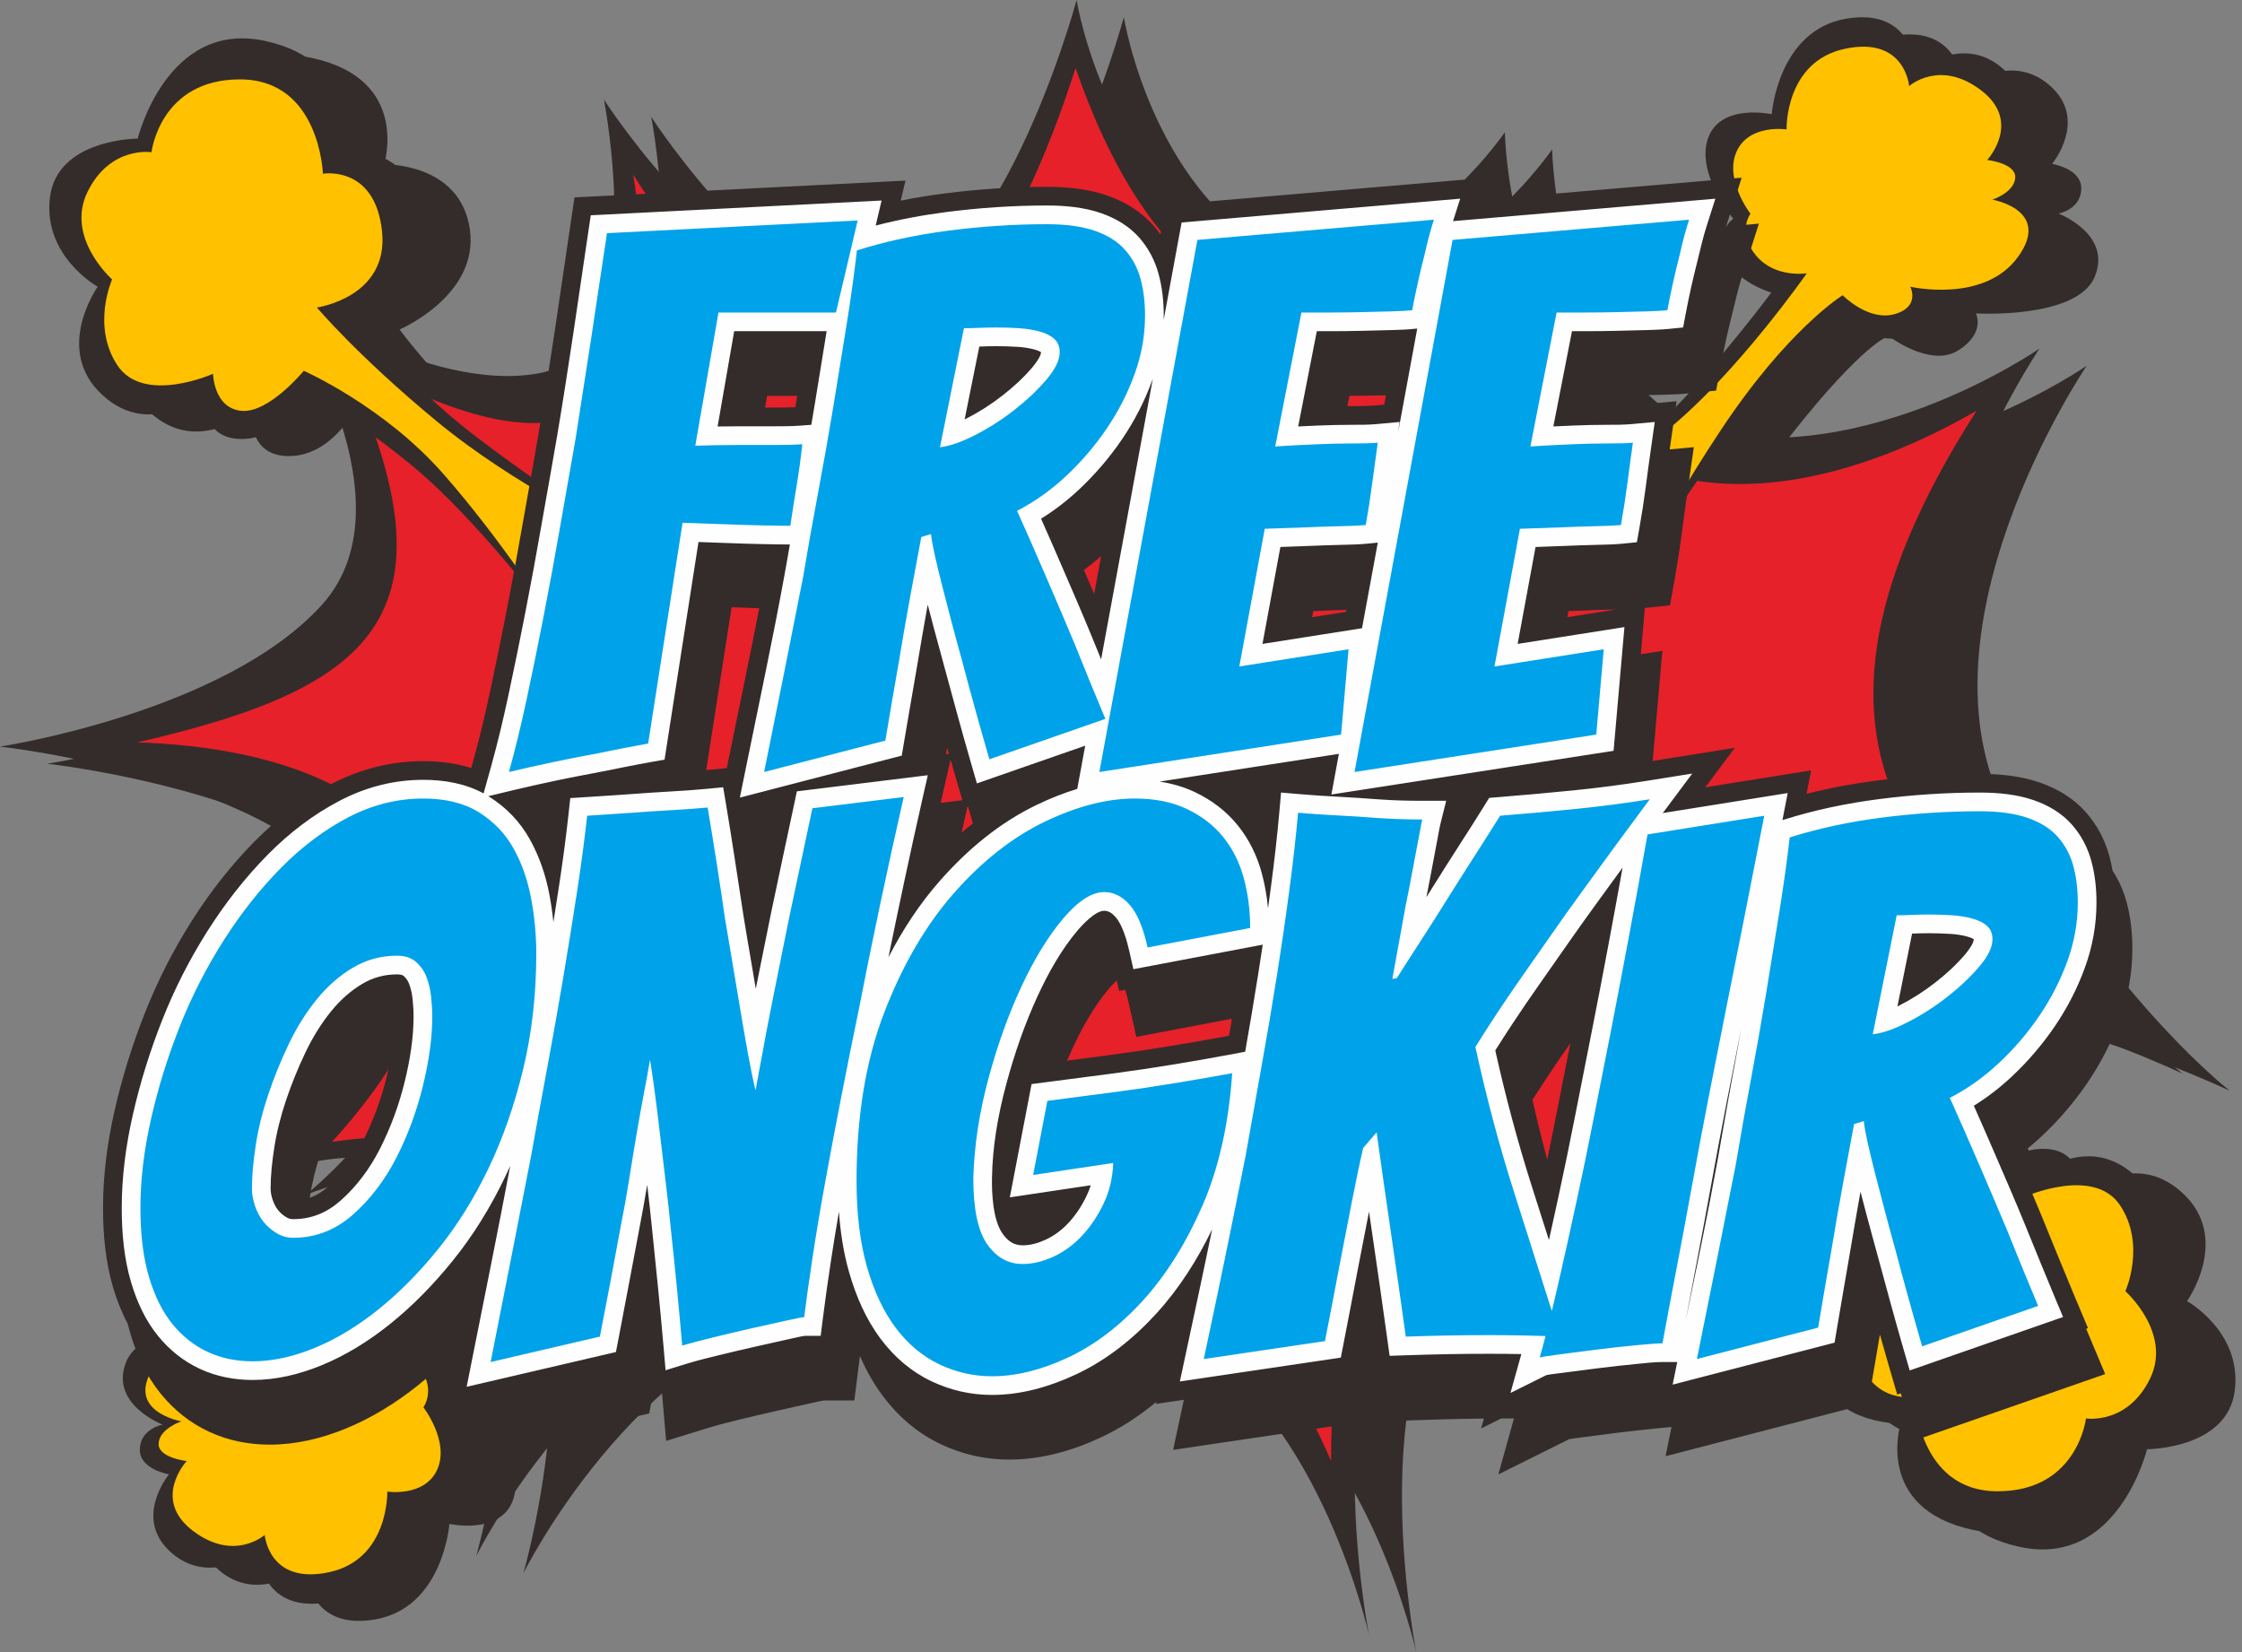
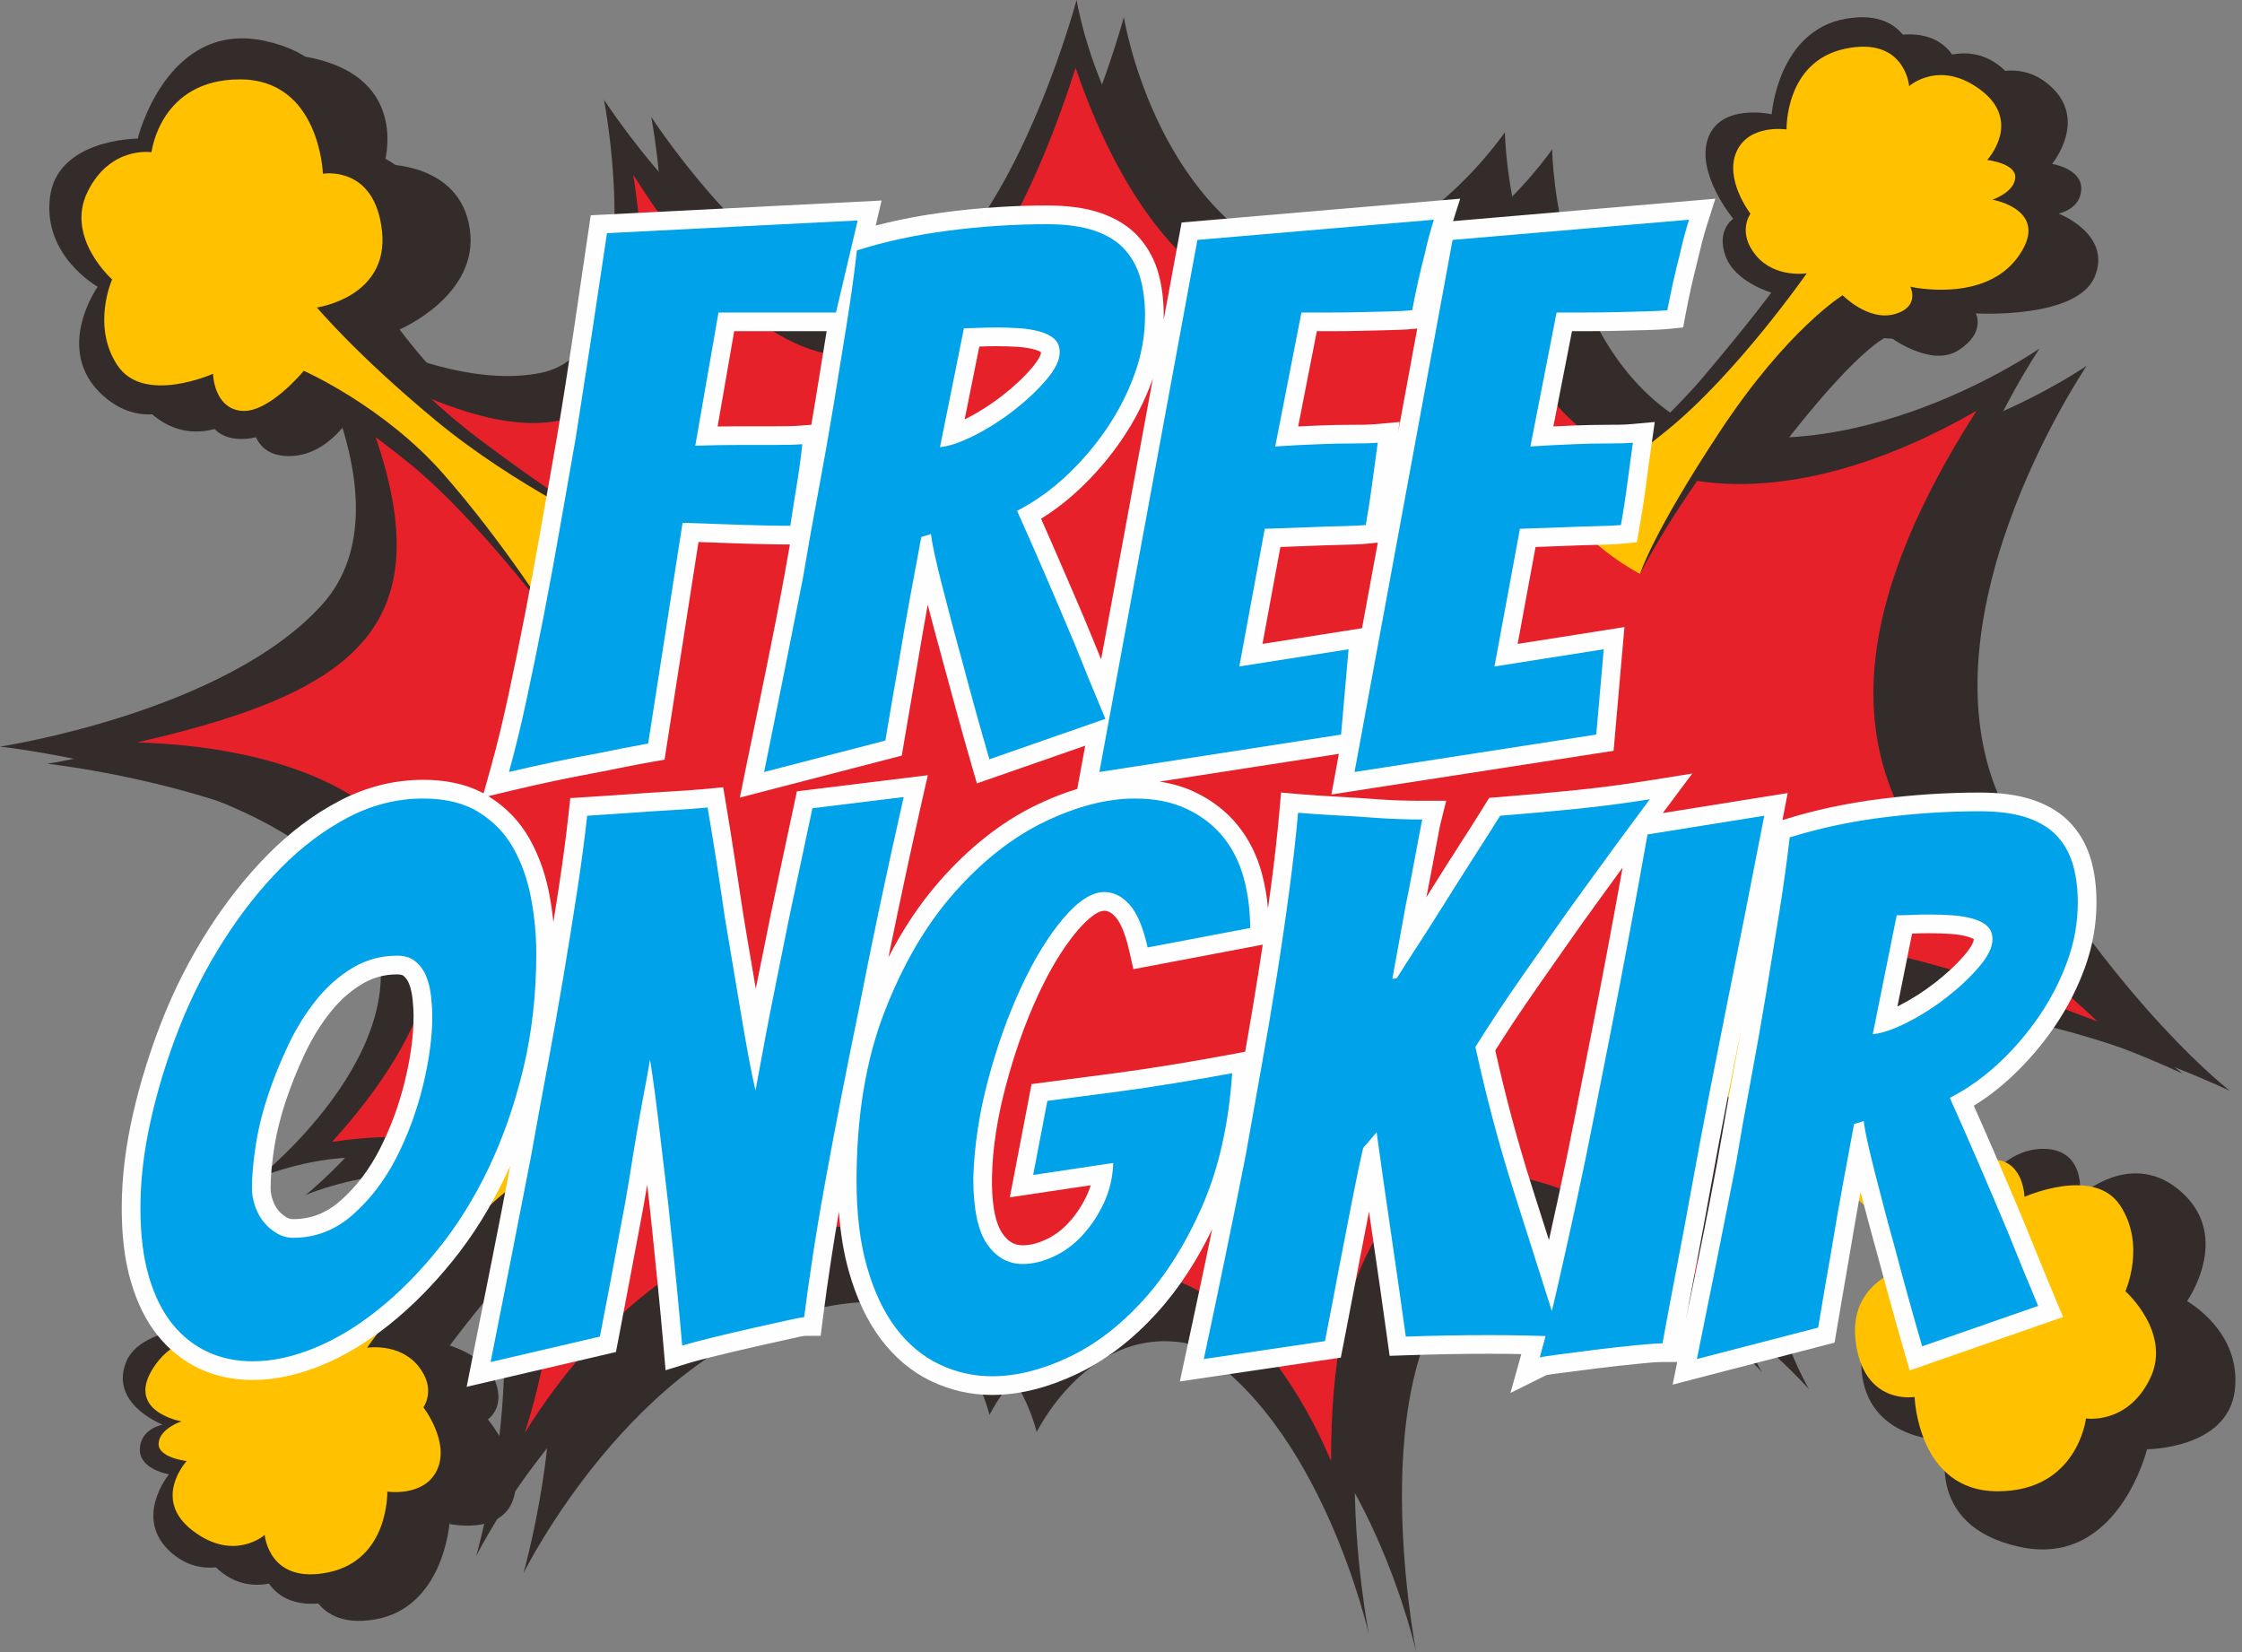
<svg xmlns="http://www.w3.org/2000/svg" height="1130.4" preserveAspectRatio="xMidYMid meet" version="1.0" viewBox="235.2 434.8 1534.1 1130.4" width="1534.1" zoomAndPan="magnify">
  <rect x="235.2" y="434.8" width="1534.1" height="1130.4" fill="#808080" stroke="none" />
  <g>
    <g>
      <g id="change1_2">
        <path d="M1004.2,446.525c0,0,20.21,126.83,116.213,168.268 c96.003,41.42,176.846-77.82,176.846-77.82s1.897,151.721,109.086,195.828 c9.635-9.469,18.873-19.154,26.625-28.332 c33.712-39.908,46.562-57.783,46.562-57.783s-24.708-6.992-31.286-24.891 c-6.583-17.912,5.265-25.586,5.265-25.586s-25.832-30.99-17.235-55.148 c8.592-24.148,43.54-16.375,43.54-16.375s4.161-57.479,51.125-65.398 c46.969-7.918,47.559,35.762,47.559,35.762s31.585-25.537,58.902-2.086 c27.312,23.465,1.938,53.965,1.938,53.965s20.439,3.221,19.982,17.254 c-0.453,14.043-15.597,16.727-15.597,16.727s36.958,14.141,24.784,43.277 c-12.178,29.148-81.316,25.051-81.316,25.051s7.03,13.262-12.077,25.328 c-19.117,12.08-47.63-9.846-47.63-9.846s-16.808,4.453-66.253,67.031 c-3.383,4.297-6.644,8.506-9.777,12.617 c106.558,13.678,211.61-59.346,211.61-59.346s-126.326,185.934-50.529,313.264 c75.787,127.332,148.547,182.908,148.547,182.908S1536.131,1073.75,1470.126,1157.121 c14.412,15.922,30.507,32.297,46.033,45.145 c44.944,37.176,72.729,49.037,72.729,49.037s16.131-31.064,45.147-30.453 c29.006,0.619,24.311,32.281,24.311,32.281s36.159-33.297,70.079-2.242 c33.905,31.051,3.261,74.158,3.261,74.158s37.594,20.838,32.689,61.076 c-4.909,40.254-60.062,40.254-60.062,40.254s-19.814,81.516-87.232,66.801 c-67.419-14.715-49.034-72.732-49.034-72.732s-51.888,1.441-58.633-44.119 c-6.74-45.559,48.012-68.85,48.012-68.85s-33.305-46.17-85.605-85.811 c-7.864-5.955-15.495-11.592-22.779-16.875 c-26.702,97.023,24.041,180.529,24.041,180.529s-127.329-142.473-219.287-88.924 c-91.963,53.564-49.522,268.805-49.522,268.805s-32.837-147.023-122.272-198.062 c-89.435-51.035-137.436,47.5-137.436,47.5s-25.263-113.191-150.566-84.383 c-125.31,28.795-200.598,180.883-200.598,180.883s40.432-141.266,3.627-221.963 c-2.605,2.879-5.113,5.721-7.473,8.516 c-33.712,39.91-46.566,57.783-46.566,57.783s24.708,7.004,31.285,24.904 c6.583,17.898-5.26,25.572-5.26,25.572s25.821,30.992,17.234,55.15 c-8.592,24.158-43.55,16.373-43.55,16.373s-4.156,57.494-51.12,65.412 c-46.968,7.918-47.569-35.762-47.569-35.762s-31.575,25.535-58.888,2.072 c-27.317-23.449-1.938-53.953-1.938-53.953s-20.44-3.232-19.987-17.266 c0.453-14.029,15.592-16.713,15.592-16.713s-36.958-14.143-24.779-43.291 c12.179-29.148,81.316-25.035,81.316-25.035s-7.03-13.266,12.082-25.344 c19.106-12.066,47.625,9.857,47.625,9.857s16.812-4.453,66.249-67.043 c3.759-4.76,7.361-9.42,10.805-13.959 c-48.744-38.066-127.74-4.014-127.74-4.014s123.289-98.025,70.745-185.934 c-52.554-87.922-247.586-109.141-247.586-109.141s153.598-23.242,220.289-97.012 c32.659-36.115,25.827-88.459,10.347-132.48 c-13.476-8.271-20.958-11.455-20.958-11.455s-16.137,31.051-45.153,30.441 c-29.006-0.611-24.311-32.285-24.311-32.285s-36.159,33.297-70.069,2.246 c-33.915-31.053-3.271-74.16-3.271-74.16s-37.593-20.838-32.689-61.08 c4.904-40.25,60.068-40.25,60.068-40.25s19.813-81.516,87.232-66.801 c67.418,14.715,49.028,72.729,49.028,72.729s51.893-1.426,58.633,44.133 c6.75,45.547-48.006,68.842-48.006,68.842s6.603,9.148,18.527,22.789 c34.027,14.299,74.973,25.623,110.185,18.68 C714.158,686.535,680.812,514.742,680.812,514.742s90.945,141.471,179.877,138.447 C949.611,650.162,1004.2,446.525,1004.2,446.525z" fill="#332C2B" />
      </g>
      <g id="change1_3">
        <path d="M971.872,434.801c0,0,20.21,126.83,116.213,168.254 c96.008,41.434,176.846-77.807,176.846-77.807s2.015,161.178,119.24,199.588 c117.226,38.396,246.568-51.541,246.568-51.541s-126.316,185.934-50.524,313.266 c75.787,127.33,148.552,182.91,148.552,182.91s-249.605-119.244-300.14-9.092 c-50.524,110.152,12.138,213.229,12.138,213.229s-127.333-142.486-219.292-88.924 c-91.963,53.551-49.522,268.805-49.522,268.805s-32.837-147.037-122.272-198.074 c-89.435-51.025-137.432,47.5-137.432,47.5s-25.272-113.191-150.576-84.385 c-125.31,28.795-200.587,180.883-200.587,180.883s41.942-146.523,1.516-226.355 c-40.422-79.832-150.571-32.346-150.571-32.346s123.284-98.025,70.74-185.934 c-52.549-87.922-247.586-109.141-247.586-109.141s153.604-23.242,220.294-97.008 c66.696-73.771-31.32-215.244-31.32-215.244s104.081,71.742,180.879,56.592 c76.804-15.154,43.449-186.959,43.449-186.959s90.956,141.471,179.882,138.445 C917.298,638.438,971.872,434.801,971.872,434.801L971.872,434.801z" fill="#332C2B" />
      </g>
      <g id="change2_1">
        <path d="M462.37,1216.09 c159.433-23.744,168.253,84.541,131.922,199.074 c98.729-158.396,258.136-198.123,323.856-47.537 c97.305-133.236,190.291-22.4,227.828,66.84 c-0.193-275.418,167.613-205.346,254.316-122.328 c-78.62-310.656,116.147-236.863,270.157-178.432 c-88.463-84.334-245.21-164.203-82.761-417.902 c-134.674,77.781-293.207,84.324-344.321-120.693 c-134.17,115.568-225.559,21.975-272.202-113.801 c-65.613,204.15-169.688,283.605-302.674,73.037 c31.494,200.281-70.038,198.5-199.94,122.207 c83.625,177.148,26.188,228.26-139.532,266.203 C521.41,948.834,602.848,1061.783,462.37,1216.09L462.37,1216.09z" fill="#E62129" />
      </g>
      <g id="change1_4">
        <path d="M1304.981,782.203c0,0,61.95-49.549,95.672-89.447 c33.702-39.92,46.557-57.783,46.557-57.783s-24.708-7.006-31.291-24.904 c-6.572-17.898,5.271-25.584,5.271-25.584s-25.827-30.99-17.24-55.148 c8.592-24.146,43.55-16.375,43.55-16.375s4.151-57.479,51.12-65.4 c46.963-7.918,47.569,35.762,47.569,35.762s31.575-25.537,58.887-2.086 c27.312,23.465,1.949,53.967,1.949,53.967s20.429,3.232,19.977,17.266 c-0.453,14.029-15.592,16.715-15.592,16.715s36.958,14.141,24.779,43.289 c-12.178,29.137-81.316,25.039-81.316,25.039s7.03,13.262-12.082,25.328 c-19.107,12.078-47.63-9.846-47.63-9.846s-16.807,4.453-66.243,67.043 c-49.441,62.594-71.514,107.434-71.514,107.434S1328.468,791.807,1304.981,782.203 L1304.981,782.203z" fill="#332C2B" />
      </g>
      <g id="change3_1">
        <path d="M1304.981,782.203c0,0,23.421-14.359,71.127-53.172 c47.701-38.811,95.407-107.25,95.407-107.25s-21.731,3.576-34.815-12.236 c-13.099-15.812-3.739-28.516-3.739-28.516s-18.079-23.365-9.513-42.494 c8.567-19.133,34.226-15.18,34.226-15.18s-1.322-46.377,39.918-55.174 c41.246-8.783,43.957,25.537,43.957,25.537s20.898-18.74,49.232,2.869 c28.33,21.619,4.156,47.68,4.156,47.68s20.048,2.197,19.198,12.289 c-0.854,10.09-15.632,14.859-15.632,14.859s40.742,6.943,17.571,39.105 c-23.167,32.15-73.737,20.447-73.737,20.447s7.142,13.824-10.851,18.791 c-18.003,4.965-35.436-12.934-35.436-12.934s-37.634,22.986-83.941,93.119 c-46.312,70.133-54.706,97.525-54.706,97.525S1324.337,810.668,1304.981,782.203 L1304.981,782.203z" fill="#FFC100" />
      </g>
      <g id="change1_5">
        <path d="M652.895,1196.529c0,0-61.955,49.551-95.667,89.461 c-33.707,39.91-46.562,57.771-46.562,57.771s24.708,7.004,31.285,24.904 c6.583,17.91-5.265,25.572-5.265,25.572s25.832,31.002,17.24,55.15 c-8.587,24.158-43.545,16.385-43.545,16.385s-4.162,57.479-51.125,65.4 c-46.964,7.918-47.564-35.762-47.564-35.762s-31.581,25.535-58.893,2.084 c-27.317-23.463-1.943-53.965-1.943-53.965s-20.429-3.221-19.982-17.266 c0.453-14.029,15.597-16.713,15.597-16.713s-36.957-14.129-24.784-43.279 c12.178-29.148,81.316-25.051,81.316-25.051s-7.025-13.248,12.087-25.328 c19.107-12.078,47.62,9.846,47.62,9.846s16.812-4.453,66.253-67.043 c49.431-62.594,71.509-107.432,71.509-107.432S629.408,1186.928,652.895,1196.529 L652.895,1196.529z" fill="#332C2B" />
      </g>
      <g id="change3_2">
        <path d="M652.895,1196.529c0,0-23.421,14.361-71.127,53.174 c-47.696,38.801-95.407,107.25-95.407,107.25s21.727-3.576,34.82,12.236 c13.089,15.812,3.729,28.516,3.729,28.516s18.084,23.365,9.518,42.494 c-8.562,19.133-34.221,15.166-34.221,15.166s1.323,46.402-39.923,55.188 c-41.246,8.785-43.957-25.537-43.957-25.537s-20.893,18.74-49.232-2.869 c-28.335-21.619-4.151-47.68-4.151-47.68s-20.048-2.199-19.198-12.289 s15.622-14.859,15.622-14.859s-40.731-6.943-17.57-39.105 c23.171-32.15,73.742-20.447,73.742-20.447s-7.142-13.824,10.856-18.791 s35.426,12.934,35.426,12.934s37.639-22.986,83.951-93.119 c46.308-70.133,54.701-97.523,54.701-97.523S633.538,1168.066,652.895,1196.529 L652.895,1196.529z" fill="#FFC100" />
      </g>
      <g id="change1_6">
        <path d="M612.229,857.668c0,0-49.695-66.74-94.644-103.928 c-44.944-37.18-72.724-49.027-72.724-49.027S428.719,735.768,399.708,735.156 c-29.007-0.609-24.312-32.285-24.312-32.285s-36.153,33.311-70.068,2.256 c-33.916-31.051-3.271-74.158-3.271-74.158s-37.593-20.838-32.684-61.09 c4.903-40.238,60.058-40.238,60.058-40.238s19.824-81.518,87.237-66.816 c67.418,14.717,49.034,72.732,49.034,72.732s51.888-1.428,58.633,44.133 c6.74,45.559-48.006,68.85-48.006,68.85s33.294,46.17,85.589,85.799 c52.3,39.631,94.029,64.91,94.029,64.91S613.811,816.867,612.229,857.668z" fill="#332C2B" />
      </g>
      <g id="change3_3">
        <path d="M655.947,799.236c0,0-67.826-31.467-122.166-76.402 c-54.345-44.949-81.723-77.637-81.723-77.637s49.44-6.943,44.537-52.295 c-4.899-45.363-40.447-39.227-40.447-39.227s-2.045-64.557-56.792-64.557 c-54.751,0-60.475,49.844-60.475,49.844s-28.192-4.492-43.718,26.977 c-15.525,31.453,16.752,60.053,16.752,60.053s-14.3,31.869,3.673,58.834 c17.978,26.977,65.378,5.723,65.378,5.723s0.407,23.291,19.199,25.34 c18.796,2.039,42.909-27.377,42.909-27.377s54.751,24.109,95.611,70.682 c40.859,46.584,73.543,98.475,73.543,98.475S642.466,820.076,655.947,799.236 L655.947,799.236z" fill="#FFC100" />
      </g>
      <g id="change1_7">
-         <path d="M1389.192,1086.635c0,0,49.695,66.752,94.644,103.932 c44.944,37.176,72.729,49.023,72.729,49.023s16.136-31.055,45.147-30.443 c29.011,0.623,24.306,32.285,24.306,32.285s36.164-33.299,70.079-2.246 c33.91,31.053,3.271,74.158,3.271,74.158s37.583,20.842,32.684,61.08 c-4.903,40.252-60.067,40.252-60.067,40.252s-19.814,81.516-87.232,66.803 c-67.414-14.717-49.029-72.732-49.029-72.732s-51.893,1.439-58.633-44.119 c-6.74-45.561,48.011-68.852,48.011-68.852s-33.3-46.17-85.604-85.811 c-52.3-39.631-94.019-64.898-94.019-64.898S1387.61,1127.436,1389.192,1086.635 L1389.192,1086.635z" fill="#332C2B" />
-       </g>
+         </g>
      <g id="change3_4">
        <path d="M1345.479,1145.041c0,0,67.825,31.457,122.17,76.406 c54.334,44.949,81.718,77.635,81.718,77.635s-49.446,6.941-44.542,52.295 c4.904,45.352,40.452,39.227,40.452,39.227s2.045,64.557,56.792,64.557 c54.752,0,60.475-49.844,60.475-49.844s28.192,4.49,43.718-26.975 c15.525-31.457-16.752-60.057-16.752-60.057s14.3-31.867-3.683-58.846 c-17.978-26.965-65.374-5.711-65.374-5.711s-0.407-23.291-19.204-25.34 c-18.797-2.039-42.899,27.381-42.899,27.381s-54.752-24.111-95.606-70.695 c-40.864-46.572-73.553-98.465-73.553-98.465S1358.959,1124.203,1345.479,1145.041z" fill="#FFC100" />
      </g>
    </g>
    <g>
      <g id="change1_1">
-         <path d="M1247.441,571.721l179.501-15.336l-10.632,33.359 l22.413-1.918l-11.644,36.52c-2.223,6.967-3.932,14.129-5.646,21.24 c-1.577,6.592-3.296,13.131-4.751,19.744c-1.302,5.953-2.559,11.932-3.683,17.922 l-3.525,18.803l-19.041,1.928c-5.448,0.547-11.008,0.744-16.472,0.891 c-6.771,0.184-13.537,0.342-20.303,0.512c-6.837,0.16-13.679,0.244-20.516,0.256 l-1.374,7.029l3.347-0.014c4.929,0,10.205,0.039,15.108-0.414l32.196-2.916 l-4.573,32.004l-0.127,0.938l16.482-1.5l-4.573,32.018 c-1.328,9.258-2.594,18.545-3.805,27.828c-1.267,9.824-2.788,19.621-4.533,29.383 l-3.403,18.996l-17.174,1.734l-2.778,31.723l14.737-2.32l-6.603,75.332 l56.156-8.98l-20.175,27.027l72.414-11.594l-3.108,16.021 c15.841-4.027,31.962-6.98,48.164-9.078c23.324-2.988,46.821-4.562,70.344-4.562 c13.882,0,28.375,1.426,41.536,6.076c11.919,4.209,22.78,10.723,31.178,20.277 c7.61,8.662,12.926,18.752,15.953,29.867c0.905,3.295,1.628,6.627,2.208,9.98 c4.284,6.578,7.478,13.777,9.579,21.463c2.818,10.359,3.973,21.109,3.973,31.82 c0,16.777-2.986,33.188-8.714,48.939c-5.54,15.24-12.977,29.637-22.093,43.033 c-9.07,13.322-19.555,25.551-31.331,36.557 c-5.413,5.061-11.105,9.783-17.077,14.129 c5.886,13.641,11.776,27.268,17.397,41.006 c6.959,16.996,13.791,34.043,20.908,50.977l10.541,25.098l-1.231,0.439 l2.462,5.906l10.55,25.109l-130.543,45.473l-7.508-25.902l-1.836-6.381l-2.432,0.842 l-7.514-25.904c-1.455-5.039-2.904-10.09-4.329-15.141 c-1.78,10.285-3.566,20.572-5.27,30.871l-2.737,16.385l-138.652,35.945 l4.06-19.975c-3.347,0.244-6.766,0.635-9.879,0.928 c-8.994,0.865-17.967,1.867-26.926,2.988 c-8.556,1.061-17.107,2.174-25.649,3.307c-2.375,0.318-4.955,0.611-7.396,1.014 l-48.637,24.184l10.693-38.275c-1.633-0.014-3.255-0.014-4.894-0.014h-3.825 l-13.75,6.846l1.893-6.758c-4.171,0.035-8.343,0.084-12.514,0.17 c-9.432,0.17-18.863,0.428-28.279,0.756l-23.049,0.781l-3.154-22.842l-1.231-8.855 l-1.048,0.035l-2.584,13.311l-3.475,17.729l-137.309,20.34l7.346-34.273 l-19.123,2.83l0.305-1.426c-11.542,9.613-24.158,17.898-37.903,24.314 c-19.712,9.213-40.92,15.203-62.799,15.203c-16.457,0-32.272-3.6-47.121-10.688 c-15.668-7.479-28.671-18.68-39.094-32.516 c-6.425-8.529-11.654-17.852-15.897-27.623c-0.356,2.66-0.697,5.318-1.032,7.979 l-2.798,22.4h-20.994c-2.687,0.453-5.52,1.137-8.124,1.709 c-7.977,1.758-15.948,3.539-23.904,5.344c-8.917,2.016-17.82,4.113-26.697,6.297 c-6.252,1.525-12.651,3.088-18.807,4.977l-30.273,9.312l-2.727-31.553l-0.224-2.6 l-6.039,1.854l-2.645,13.545l-129.496,30.16l7.127-35.848l-18.908,4.406 l7.722-38.887l0.346-1.695c-7.829,8.004-16.1,15.557-24.85,22.535 c-15.18,12.117-31.804,22.475-49.822,29.795 c-16.437,6.699-33.824,10.861-51.634,10.861c-14.36,0-28.396-2.709-41.469-8.773 c-13.013-6.027-24.082-14.887-33.132-25.977 c-9.823-12.031-16.406-26.305-20.821-41.119c-0.676-2.256-1.297-4.551-1.862-6.857 c-4.146-7.809-7.392-16.105-9.92-24.586c-5.245-17.555-6.954-36.406-6.954-54.672 c0-22.23,2.91-44.4,7.799-66.059c5.138-22.729,12.071-45.02,20.607-66.713 c8.755-22.244,19.595-43.584,32.43-63.764c12.387-19.451,26.585-37.75,42.812-54.162 c15.46-15.643,32.924-29.1,52.463-39.277 c19.687-10.246,40.818-15.688,63.013-15.688c11.182,0,22.307,1.379,32.832,4.707 l1.16-4.16c4.415-15.824,8.21-31.855,11.664-47.912 c4.085-18.998,7.961-38.043,11.675-57.127c3.938-20.182,7.656-40.41,11.171-60.664 c3.449-19.852,7.132-39.652,10.475-59.531 c7.844-46.643,14.508-93.51,21.427-140.299l3.067-20.744l226.47-11.494 l-3.23,13.703c9.854-1.986,19.773-3.6,29.729-4.879 c23.329-3.002,46.821-4.562,70.338-4.562c13.893,0,28.375,1.426,41.541,6.062 c11.929,4.211,22.78,10.736,31.184,20.303c1.745,1.99,3.373,4.049,4.883,6.186 l3.693-20.045l219.414-18.742L1247.441,571.721L1247.441,571.721z M1307.637,857.082 l33.523-5.295l-1.119,0.035c-7.605,0.174-15.21,0.439-22.811,0.758 c-2.94,0.123-5.886,0.232-8.821,0.328L1307.637,857.082L1307.637,857.082z M1183.538,705.275l-4.486,0.109c-6.832,0.16-13.674,0.244-20.516,0.256 l-1.369,7.029l3.353-0.014c4.924,0,10.194,0.039,15.098-0.414l6.75-0.598 L1183.538,705.275z M1156.485,852.066c-4.624,0.148-9.238,0.318-13.857,0.514 c-2.94,0.123-5.891,0.232-8.831,0.342l-0.768,4.16l23.207-3.66 L1156.485,852.066z M988.649,815.367c-3.815,3.307-7.752,6.455-11.822,9.404 c2.36,5.48,4.721,10.936,7.061,16.412L988.649,815.367z M900.918,998.115 l-1.526-5.246l-1.836-6.383l-0.331,0.123l-4.08,17.984 C895.688,1002.387,898.278,1000.215,900.918,998.115z M780.691,705.641h-20.582 l-1.404,8.041h6.526c4.67,0,9.462-0.014,14.173-0.258 c0.27-1.57,0.523-3.133,0.783-4.707L780.691,705.641z M754.711,850.957 c-4.08-0.121-8.16-0.27-12.239-0.426c-2.223-0.088-4.441-0.172-6.664-0.258 l-17.387,111.447l14.075-1.344l0.499-2.451 C740.234,922.273,747.824,886.682,754.711,850.957z M878.866,984.156l14.813-1.816 l-6.064-20.912c-0.676-2.32-1.343-4.65-2.004-6.969L878.866,984.156L878.866,984.156 z M883.292,946.283l-0.789,4.527l1.994-0.23L883.292,946.283z M1078.155,1131.828 l-65.429,12.42l-5.423-24.119c-0.412-1.846-1.175-4.955-2.167-8.115 l-4.182,0.791l-1.623-7.221c-2.192,2.061-4.329,4.453-5.402,5.721 c-10.215,12.092-18.369,26.807-25.018,41.119 c-1.236,2.672-2.447,5.381-3.612,8.09c10.103-1.307,20.211-2.637,30.324-3.979 c13.501-1.793,26.967-3.807,40.417-6.027c12.54-2.062,25.084-4.209,37.578-6.553 l2.533-0.488L1078.155,1131.828z M1283.778,1187.32 c3.108,13.689,6.476,27.33,10.113,40.896c2.381-11.432,4.686-22.865,6.918-34.322 c2.945-15.115,5.942-30.221,8.938-45.338c-5.697,8.125-11.303,16.312-16.772,24.584 C1289.877,1177.852,1286.8,1182.561,1283.778,1187.32z M504.099,1148.945 c-0.87,0.428-1.729,0.891-2.589,1.393c-6.975,4.135-12.906,9.602-18.008,15.873 c-6.369,7.846-11.634,16.521-15.984,25.635 c-4.939,10.346-9.258,20.998-12.89,31.883 c-3.296,9.869-5.871,20.01-7.432,30.305l-0.041,0.293 c4.522-1.561,8.638-4.123,12.585-7.613c10.001-8.855,17.82-19.533,23.878-31.404 c7.081-13.861,12.413-28.49,16.116-43.607 C501.555,1164.283,503.086,1156.633,504.099,1148.945z" fill="#332C2B" />
-       </g>
+         </g>
      <g id="change4_1">
        <path d="M1229.444,586.107l179.496-15.352l-5.82,18.266 c-2.325,7.271-4.115,14.717-5.896,22.146c-1.602,6.662-3.337,13.287-4.807,19.975 c-1.333,6.086-2.62,12.188-3.764,18.312l-1.766,9.396l-9.518,0.961 c-5.123,0.514-10.383,0.697-15.531,0.832 c-6.75,0.184-13.511,0.354-20.267,0.512c-7.356,0.17-14.712,0.256-22.073,0.256 c-2.89,0-5.774,0-8.663,0l-12.748,65.166c4.492-0.219,8.973-0.416,13.465-0.609 c7.849-0.316,15.708-0.514,23.563-0.514c5.326,0,10.958,0.014,16.258-0.463 l16.1-1.465l-2.279,16.01c-1.338,9.322-2.615,18.654-3.82,27.988 c-1.251,9.627-2.742,19.217-4.446,28.77l-1.704,9.506l-9.604,0.963 c-5.779,0.586-11.828,0.707-17.642,0.83c-7.687,0.172-15.373,0.453-23.054,0.77 c-6.329,0.256-12.667,0.477-19.01,0.695l-12.255,66.312l73.07-11.506 l-7.427,84.652l-193.088,29.893l5.123-27.818l-122.73,18.986 c8.358,1.256,16.528,3.551,24.229,7.211c11.39,5.404,21.371,12.895,29.302,22.719 c7.854,9.711,13.241,20.838,16.487,32.869c2.122,7.883,3.5,15.896,4.212,24 c0.677-4.893,1.343-9.787,1.994-14.666c2.29-17.266,4.319-34.566,5.82-51.918 l1.114-12.725l12.738,1.098c8.709,0.756,17.448,1.305,26.183,1.758 c9.314,0.488,18.619,1.135,27.923,1.807c9.905,0.73,19.85,0.986,29.79,0.986 h16.36l-3.953,15.887c-0.555,2.234-0.952,4.625-1.369,6.871 c-0.829,4.572-1.699,9.148-2.584,13.711c-1.129,5.846-2.233,11.703-3.307,17.559 c-0.738,3.99-1.537,7.969-2.335,11.943c1.078-1.719,2.157-3.438,3.235-5.17 c6.623-10.592,13.302-21.135,20.058-31.639 c5.489-8.506,10.942-17.045,16.268-25.66l3.403-5.5l6.445-0.516 c17.001-1.352,33.986-2.891,50.957-4.588c16.874-1.684,33.702-3.879,50.448-6.551 l31.112-4.979l-18.837,25.244c-0.443,0.598-0.89,1.195-1.343,1.793 l85.478-13.689l-3.484,17.947c-0.041,0.195-0.071,0.379-0.107,0.576l1.104-0.354 c21.233-6.701,43.133-11.215,65.206-14.057 c22.78-2.93,45.732-4.453,68.71-4.453c12.382,0,25.537,1.195,37.278,5.33 c9.838,3.479,18.893,8.773,25.827,16.682 c6.323,7.186,10.708,15.543,13.227,24.791c2.528,9.248,3.525,18.875,3.525,28.455 c0,15.273-2.717,30.209-7.936,44.557c-5.179,14.238-12.127,27.697-20.648,40.215 c-8.541,12.529-18.405,24.037-29.484,34.406 c-7.981,7.443-16.599,14.117-25.847,19.854 c5.072,11.42,10.078,22.863,15.032,34.344c6.679,15.473,13.415,30.945,19.799,46.562 c6.974,17.031,13.827,34.113,20.948,51.086l5.28,12.555l-104.956,36.566 l-3.749-12.943c-6.445-22.195-12.453-44.486-18.501-66.791 c-2.391-8.809-4.853-17.619-7.183-26.453c-1.424-5.369-2.833-10.736-4.227-16.117 c-2.503,13.775-4.823,27.574-7.163,41.361 c-3.037,17.912-6.222,35.811-9.208,53.723l-1.374,8.199l-110.796,28.723 l3.144-15.473h-10.093c-5.352,0-11.364,0.707-16.706,1.221 c-9.105,0.865-18.201,1.891-27.282,3.027c-8.587,1.072-17.174,2.17-25.755,3.316 c-2.997,0.404-6.664,0.768-9.711,1.404l-24.575,12.213l7.437-26.609 c-7.233-0.135-14.462-0.209-21.686-0.209c-9.482,0-18.969,0.074-28.441,0.258 c-9.498,0.17-18.985,0.438-28.477,0.754l-11.522,0.393l-1.582-11.42 c-3.215-23.27-6.552-46.537-9.971-69.779 c-0.854-5.832-1.699-11.652-2.543-17.471 c-2.604,13.418-5.255,26.842-7.824,40.285 c-3.235,16.912-6.425,33.848-9.747,50.746l-1.73,8.869l-110.129,16.314 l3.861-18.033c6.146-28.674,12.341-57.359,18.222-86.094 c-10.021,20.756-22.454,40.398-38,57.457c-15.719,17.238-34.022,31.967-55.235,41.873 c-18.003,8.42-37.405,14.008-57.392,14.008c-14.544,0-28.477-3.172-41.607-9.441 c-13.811-6.592-25.201-16.484-34.393-28.674 c-10.271-13.617-17.138-29.588-21.803-45.912 c-3.82-13.375-5.952-27.355-6.938-41.352c-1.954,11.262-3.79,22.549-5.494,33.848 c-1.999,13.273-3.933,26.572-5.591,39.885l-1.404,11.199h-10.749 c-3.103,0.404-6.792,1.342-9.828,2.002c-7.997,1.758-15.989,3.551-23.98,5.369 c-8.994,2.037-17.963,4.148-26.921,6.344c-6.491,1.586-13.119,3.223-19.519,5.174 l-15.134,4.662l-1.358-15.777c-2.264-26.244-4.955-52.441-7.656-78.637 c-1.124-10.834-2.244-21.67-3.551-32.48 c-1.644,10.199-3.536,20.352-5.474,30.492 c-4.843,25.254-9.432,50.572-14.351,75.816l-1.582,8.127l-102.133,23.793 l3.861-19.449c8.719-43.875,17.662-87.729,25.949-131.699 c-1.109,2.463-2.244,4.928-3.414,7.367c-9.854,20.561-21.783,40.094-36.154,57.812 c-12.865,15.885-27.19,30.672-43.179,43.422 c-14.218,11.348-29.795,21.096-46.673,27.967 c-14.895,6.064-30.675,9.906-46.811,9.906c-12.504,0-24.713-2.318-36.092-7.59 c-11.252-5.209-20.776-12.873-28.604-22.461 c-8.729-10.701-14.544-23.525-18.476-36.678 c-4.878-16.35-6.42-34.029-6.42-51.025c0-21.279,2.808-42.508,7.478-63.24 c4.99-22.107,11.741-43.764,20.043-64.846 c8.45-21.488,18.918-42.096,31.311-61.582 c11.899-18.691,25.532-36.273,41.119-52.037 c14.523-14.701,30.919-27.365,49.278-36.92 c17.855-9.309,36.972-14.252,57.106-14.252c14.305,0,28.646,2.479,41.261,9.285 l5.051-18.096c4.482-16.066,8.338-32.342,11.848-48.656 c4.095-19.082,7.992-38.201,11.726-57.357 c3.953-20.279,7.687-40.582,11.222-60.934c3.444-19.863,7.132-39.703,10.479-59.578 c7.86-46.742,14.534-93.68,21.468-140.57l1.531-10.359l199-10.1 l-4.029,17.127c15.938-4.148,32.186-7.158,48.515-9.27 c22.785-2.932,45.737-4.455,68.705-4.455c12.387,0,25.547,1.195,37.288,5.332 c9.838,3.477,18.893,8.785,25.837,16.68 c6.313,7.199,10.698,15.557,13.216,24.793c2.528,9.248,3.53,18.875,3.53,28.453 c0,1.014-0.015,2.025-0.041,3.037l12.28-66.668l190.616-16.289l-4.889,15.338 V586.107z M1204.955,659.594l-2.188,0.219c-5.127,0.514-10.382,0.697-15.53,0.832 c-6.756,0.184-13.511,0.354-20.267,0.512 c-7.351,0.17-14.711,0.256-22.067,0.256c-2.89,0-5.784,0-8.668,0l-12.753,65.166 c4.492-0.219,8.983-0.416,13.465-0.609c7.859-0.316,15.708-0.514,23.568-0.514 c5.326,0,10.958,0.014,16.258-0.463l16.101-1.465l-1.053,7.346L1204.955,659.594 L1204.955,659.594z M1177.968,806.07l-6.949,0.693 c-5.784,0.586-11.827,0.707-17.642,0.83c-7.687,0.172-15.368,0.453-23.055,0.77 c-6.333,0.256-12.672,0.477-19.01,0.695l-12.254,66.312l68.115-10.725 L1177.968,806.07z M1024.055,693.781c-0.168,0.488-0.346,0.977-0.519,1.465 c-5.178,14.227-12.127,27.684-20.653,40.203 c-8.536,12.529-18.405,24.049-29.484,34.406 c-7.977,7.455-16.599,14.129-25.847,19.852 c5.072,11.42,10.078,22.877,15.022,34.346 c6.689,15.484,13.425,30.955,19.809,46.561c2.101,5.113,4.182,10.236,6.262,15.348 L1024.055,693.781L1024.055,693.781z M977.763,945.004l-74.108,25.816l-3.754-12.943 c-6.435-22.195-12.453-44.486-18.501-66.791 c-2.386-8.807-4.843-17.605-7.178-26.439c-1.424-5.369-2.829-10.748-4.222-16.117 c-2.508,13.762-4.828,27.564-7.167,41.361 c-3.032,17.912-6.217,35.799-9.213,53.723l-1.363,8.188l-110.801,28.734l4.075-20.061 c8.979-44.266,18.502-88.434,26.575-132.871 c1.226-6.746,2.412-13.506,3.591-20.254c-6.308-0.01-12.621-0.133-18.924-0.268 c-8.531-0.17-17.057-0.439-25.583-0.781c-6.013-0.219-12.036-0.439-18.043-0.646 l-23.223,148.916l-9.009,1.584c-11.395,2.002-22.724,4.393-34.073,6.613 c-10.347,2.025-20.72,3.904-31.036,6.104 c-9.808,2.072-19.615,4.244-29.362,6.574l-17.092,4.113 c0.137,0.072,0.28,0.17,0.422,0.256c11.73,7.344,21.162,17.08,27.912,29.16 c6.608,11.811,10.933,24.646,13.44,37.92 c1.185,6.248,2.101,12.545,2.731,18.863c1.211-7.588,2.396-15.178,3.561-22.779 c2.61-17.08,4.97-34.223,6.837-51.416l1.165-10.688l10.723-0.684 c10.21-0.658,20.415-1.293,30.614-2.037c9.121-0.672,18.242-1.305,27.363-1.818 c8.032-0.438,16.064-0.988,24.071-1.746l11.843-1.121l1.974,11.713 c4.243,25.109,7.916,50.293,11.808,75.453c1.653,10.627,3.556,21.219,5.346,31.82 c1.068,6.295,2.126,12.592,3.184,18.887c1.303-6.516,2.615-13.043,3.938-19.559 c2.152-10.588,4.223-21.205,6.41-31.797 c5.173-24.949,10.626-49.854,15.887-74.791l1.882-8.943l89.593-11.02 l-4.029,17.742c-8.053,35.529-15.607,71.17-22.912,106.857 c9.701-18.852,21.355-36.678,35.421-52.613 c18.649-21.117,40.493-39.434,66.004-51.693 c8.943-4.309,18.237-8.066,27.775-10.945L977.763,945.004L977.763,945.004z M800.836,661.412H737.578l-11.354,65.191c4.985-0.084,9.965-0.135,14.936-0.135 c8.022,0,16.044,0,24.072,0c5.932,0,12.046-0.012,17.962-0.477l7.147-0.537 c0.84-4.881,1.653-9.76,2.468-14.652 C795.52,694.344,798.206,677.885,800.836,661.412L800.836,661.412z M1426.577,1138.781 c-3.296,16.547-6.552,33.102-9.777,49.66c-3.872,19.875-7.621,39.801-11.232,59.738 c-3.484,19.264-7.076,38.518-10.779,57.734 c-2.152,11.164-4.278,22.34-6.354,33.516 c7.544-36.664,15.235-73.326,21.925-110.152 c3.49-19.215,6.644-38.492,10.255-57.686 C1422.669,1160.672,1424.648,1149.727,1426.577,1138.781z M1099.246,1081.145 l-88.53,16.789l-2.711-12.055c-1.557-6.908-4.599-18.094-9.406-23.537 c-2.076-2.355-4.553-4.379-7.824-4.379c-6.084,0-14.885,9.504-18.39,13.652 c-10.983,12.996-19.702,28.6-26.85,43.973 c-9.085,19.572-16.182,40.094-21.767,60.92 c-5.652,21.012-9.477,42.668-9.803,64.461 c-0.168,10.834,0.707,28.537,7.167,37.811c3.5,5.002,7.595,8.09,13.837,8.09 c5.509,0,10.896-1.611,15.846-3.918c6.023-2.805,11.217-6.783,15.698-11.652 c5.138-5.588,9.218-11.957,12.428-18.801c1.038-2.209,1.908-4.453,2.625-6.736 l-55.388,8.285l14.879-77.514l9.188-1.184c15.688-2.002,31.367-4.064,47.05-6.137 c13.628-1.807,27.241-3.844,40.818-6.076c12.636-2.086,25.272-4.246,37.863-6.613 l11.237-2.111c3.149-17.764,6.135-35.553,8.953-53.381 C1097.222,1094.408,1098.244,1087.781,1099.246,1081.145L1099.246,1081.145z M1258.354,1153.51c7.025,31.551,15.373,62.824,25.201,93.619 c3.846,12.043,7.681,24.086,11.512,36.141c2.045-9.174,4.06-18.365,6.054-27.539 c4.298-19.752,8.368-39.543,12.239-59.383 c3.795-19.484,7.682-38.947,11.522-58.408 c7.198-36.443,14-72.963,20.587-109.516 c-5.896,8.076-11.782,16.166-17.657,24.268 c-6.603,9.092-13.15,18.227-19.57,27.439 c-6.562,9.42-13.145,18.828-19.748,28.223 c-6.11,8.688-12.112,17.447-17.968,26.305 C1266.406,1140.906,1262.336,1147.178,1258.354,1153.51z M420.361,1247.947 c0,2.623,0.564,5.258,1.389,7.734c0.829,2.479,1.984,4.869,3.602,6.941 c1.541,1.979,3.459,3.59,5.596,4.92c1.506,0.926,3.017,1.414,4.787,1.414 c12.529,0,23.12-4.367,32.485-12.664c11.197-9.92,19.997-21.877,26.789-35.164 c7.534-14.74,13.206-30.297,17.148-46.377 c3.546-14.473,6.028-29.637,6.028-44.582c0-3.979-0.27-7.982-0.697-11.947 c-0.372-3.465-1.099-6.918-2.325-10.174c-0.809-2.16-2.015-3.93-3.719-5.467 c-1.068-0.953-3.205-1.086-4.532-1.086c-8.521,0-16.37,2.051-23.69,6.406 c-8.287,4.902-15.373,11.346-21.427,18.812c-7.005,8.627-12.804,18.156-17.591,28.174 c-5.174,10.834-9.691,21.963-13.491,33.357 c-3.52,10.566-6.267,21.414-7.936,32.43 C421.424,1229.621,420.361,1238.893,420.361,1247.947z M1533.511,1123.445 c0.386-0.184,0.768-0.377,1.139-0.572c8.77-4.467,17.062-9.785,24.814-15.836 c7.28-5.676,14.163-11.971,20.175-18.975c1.796-2.1,6.125-7.639,6.14-10.615 c-1.185-0.818-3.021-1.439-4.228-1.77c-3.734-1.049-7.625-1.609-11.486-1.867 c-5-0.328-10.011-0.488-15.022-0.488c-3.658,0-7.315,0.086-10.968,0.244 c-0.178,0.014-0.356,0.014-0.524,0.025L1533.511,1123.445L1533.511,1123.445z M895.261,721.77c0.381-0.18,0.763-0.375,1.134-0.559 c8.77-4.467,17.057-9.799,24.814-15.85 c7.28-5.674,14.163-11.957,20.175-18.975c1.796-2.086,6.125-7.625,6.145-10.613 c-1.19-0.816-3.011-1.428-4.232-1.771c-3.734-1.047-7.625-1.609-11.486-1.865 c-5.006-0.328-10.006-0.477-15.017-0.477c-3.667,0-7.32,0.086-10.973,0.244 c-0.178,0-0.351,0.014-0.524,0.025L895.261,721.77L895.261,721.77z" fill="#FEFEFE" />
      </g>
      <g id="change5_1">
        <path d="M644.384,950.213c-9.559,1.709-19.967,3.76-31.234,6.15 c-11.258,2.379-21.162,4.6-29.698,6.648 c4.101-14.678,8.114-31.15,12.041-49.414 c3.928-18.254,7.85-37.457,11.771-57.602 c3.927-20.131,7.682-40.533,11.268-61.189c3.582-20.643,7.082-40.531,10.495-59.65 c7.173-45.402,14.335-92.34,21.508-140.814l171.529-8.699l-14.854,62.984h-80.386 l-15.876,91.141c10.586-0.34,20.653-0.512,30.212-0.512c7.849,0,15.872,0,24.067,0 c8.2,0,14.513-0.172,18.944-0.514c-1.022,9.555-2.299,18.949-3.84,28.16 c-1.531,9.225-2.981,18.438-4.35,27.648c-4.436,0-10.754-0.084-18.949-0.256 c-8.185-0.172-16.64-0.426-25.339-0.77c-8.709-0.342-18.521-0.67-29.443-1.025 l-23.553,151.053C667.087,945.602,655.651,947.822,644.384,950.213L644.384,950.213z M602.146,1087.158c0,27.99-2.986,54.357-8.958,79.115 c-5.977,24.742-13.913,47.449-23.812,68.094c-9.899,20.656-21.421,39.092-34.561,55.307 s-26.88,30.039-41.215,41.473c-14.335,11.432-28.849,20.145-43.525,26.111 c-14.681,5.977-28.675,8.965-41.988,8.965c-11.268,0-21.503-2.133-30.721-6.404 c-9.218-4.27-17.24-10.578-24.066-18.949 c-6.827-8.357-12.209-19.105-16.131-32.246 c-3.922-13.152-5.886-28.939-5.886-47.365c0-19.119,2.391-39.262,7.167-60.418 c4.777-21.17,11.257-42.156,19.458-62.984 c8.195-20.828,18.263-40.629,30.212-59.395 c11.944-18.779,25.084-35.422,39.42-49.928 c14.34-14.508,29.698-26.025,46.083-34.566 c16.391-8.527,33.458-12.799,51.206-12.799c15.358,0,28.081,3.158,38.153,9.48 c10.067,6.307,17.916,14.508,23.548,24.572 c5.636,10.066,9.645,21.414,12.036,34.055 C600.951,1061.904,602.146,1074.531,602.146,1087.158z M407.572,1247.936 c0,3.756,0.687,7.686,2.05,11.785c1.363,4.088,3.241,7.674,5.632,10.75 c2.391,3.074,5.382,5.723,8.963,7.93c3.582,2.221,7.422,3.33,11.518,3.33 c15.362,0,29.016-5.283,40.96-15.871c11.95-10.578,21.849-23.551,29.704-38.912 c7.849-15.359,13.908-31.748,18.181-49.158 c4.263-17.41,6.399-33.283,6.399-47.619c0-4.088-0.259-8.531-0.778-13.312 c-0.503-4.771-1.531-9.213-3.067-13.311c-1.536-4.1-3.922-7.59-7.168-10.494 c-3.24-2.902-7.595-4.355-13.053-4.355c-10.927,0-20.994,2.732-30.217,8.186 c-9.212,5.467-17.494,12.715-24.83,21.768 c-7.341,9.055-13.74,19.289-19.199,30.723 c-5.463,11.434-10.159,23.037-14.086,34.824 c-3.922,11.773-6.735,23.291-8.45,34.553 C408.427,1230.023,407.572,1239.748,407.572,1247.936L407.572,1247.936z M570.912,1366.736c9.559-48.133,18.776-95.07,27.653-140.812 c3.409-19.121,7.082-39.166,11.003-60.166c3.932-20.996,7.595-41.641,11.013-61.957 c3.418-20.314,6.573-39.934,9.472-58.883s5.204-36.271,6.913-51.977 c10.581-0.684,20.821-1.352,30.726-2.037c8.867-0.684,17.917-1.281,27.135-1.793 c9.218-0.514,17.408-1.111,24.58-1.793 c4.431,26.279,8.363,51.367,11.771,75.268c1.709,10.238,3.5,20.9,5.382,32.006 c1.872,11.09,3.667,21.754,5.372,32.002c1.704,10.238,3.419,20.045,5.118,29.441 c1.709,9.383,3.413,17.668,5.122,24.83c1.363-7.162,2.9-15.447,4.609-24.83 c1.704-9.396,3.581-19.291,5.631-29.699c2.05-10.418,4.187-21.082,6.399-32.002 c2.224-10.92,4.354-21.51,6.399-31.748 c5.128-23.9,10.414-48.818,15.877-74.756l62.469-7.688 c-11.608,51.209-21.849,99.684-30.726,145.414 c-4.09,19.803-8.104,39.775-12.036,59.92 c-3.922,20.131-7.59,39.592-11.003,58.371 c-3.419,18.775-6.313,36.09-8.704,51.963c-2.396,15.875-4.268,29.271-5.631,40.203 c-1.028,0-5.036,0.77-12.031,2.307c-7.005,1.537-15.027,3.32-24.067,5.367 c-9.05,2.051-18.094,4.188-27.134,6.408c-9.055,2.221-15.79,4.014-20.231,5.379 c-2.391-27.658-4.95-53.939-7.681-78.867 c-1.023-10.578-2.213-21.498-3.587-32.76 c-1.363-11.264-2.64-22.025-3.835-32.26 c-1.195-10.238-2.396-19.889-3.582-28.93 c-1.195-9.039-2.31-16.643-3.332-22.793c-1.027,6.15-2.391,13.654-4.1,22.535 c-1.704,8.873-3.408,18.352-5.118,28.42c-1.705,10.064-3.418,20.473-5.118,31.234 c-1.709,10.748-3.591,21.254-5.642,31.49c-4.431,24.23-9.208,49.5-14.335,75.781 L570.912,1366.736L570.912,1366.736z M1078.338,1169.09 c-2.391,34.811-9.218,65.107-20.48,90.887 c-11.268,25.77-24.835,47.354-40.707,64.777 c-15.876,17.398-32.943,30.367-51.206,38.908 c-18.262,8.529-35.583,12.799-51.969,12.799c-12.636,0-24.662-2.732-36.098-8.188 c-11.436-5.467-21.335-13.75-29.698-24.84c-8.363-11.092-14.931-25-19.717-41.729 c-4.777-16.729-7.167-36.359-7.167-58.883c0-44.033,6.312-82.443,18.949-115.217 c12.631-32.76,28.589-60.078,47.874-81.918 c19.29-21.84,39.938-38.055,61.955-48.645c22.017-10.58,42.584-15.875,61.701-15.875 c13.654,0,25.522,2.391,35.584,7.176c10.072,4.77,18.344,11.176,24.835,19.191 c6.486,8.029,11.176,17.412,14.081,28.172c2.904,10.75,4.349,22.098,4.349,34.041 l-70.15,13.324c-3.068-13.664-7.163-23.391-12.285-29.186 c-5.118-5.807-10.922-8.711-17.403-8.711c-8.536,0-17.927,6.064-28.167,18.178 c-10.24,12.117-19.799,27.734-28.676,46.855 c-8.877,19.105-16.385,40.104-22.52,62.982 c-6.15,22.863-9.564,45.387-10.25,67.58c0,21.17,3.159,36.273,9.482,45.316 c6.308,9.041,14.412,13.566,24.316,13.566c6.827,0,13.908-1.707,21.249-5.111 c7.335-3.416,13.913-8.285,19.707-14.605 c5.804-6.309,10.672-13.65,14.595-22.01 c3.927-8.371,6.063-17.496,6.399-27.393l-54.782,8.188l9.731-50.684 c16.044-2.062,31.743-4.1,47.106-6.148c12.972-1.711,26.707-3.76,41.215-6.15 C1054.699,1173.361,1067.412,1171.141,1078.338,1169.09L1078.338,1169.09z M1058.886,1364.688c10.235-47.793,19.793-94.217,28.666-139.275 c3.423-19.461,6.995-39.592,10.754-60.422 c3.759-20.816,7.254-41.471,10.5-61.957 c3.246-20.473,6.145-40.361,8.704-59.65c2.559-19.291,4.522-36.787,5.891-52.479 c7.849,0.686,16.726,1.27,26.621,1.793c9.904,0.502,19.122,1.1,27.653,1.781 c10.24,0.697,20.48,1.025,30.726,1.025c-0.341,1.367-0.854,3.93-1.536,7.689 c-0.687,3.756-1.542,8.271-2.564,13.566c-1.027,5.295-2.136,11.176-3.332,17.668 c-1.19,6.477-2.472,12.969-3.835,19.459c-2.737,15.008-5.804,31.906-9.218,50.686 l3.073-0.514c3.408-5.467,8.276-13.057,14.595-22.779 c6.313-9.738,12.891-20.059,19.707-30.979 c6.837-10.932,13.491-21.426,19.977-31.49 c6.476-10.08,11.945-18.693,16.386-25.869 c17.067-1.352,34.134-2.891,51.196-4.598c17.077-1.709,34.139-3.93,51.206-6.664 c-16.034,21.514-31.575,42.668-46.592,63.496 c-6.486,8.869-13.058,18.094-19.712,27.648 c-6.659,9.566-13.227,18.949-19.712,28.158 c-6.491,9.227-12.55,18.096-18.181,26.623 c-5.636,8.541-10.667,16.389-15.104,23.561 c7.509,34.48,16.38,67.754,26.625,99.844 c10.24,32.09,20.648,64.859,31.234,98.316 c-7.854-0.342-15.876-0.598-24.066-0.77 c-8.19-0.17-16.212-0.254-24.062-0.254c-9.904,0-19.463,0.084-28.675,0.254 c-9.223,0.172-18.776,0.428-28.676,0.77c-3.067-22.193-6.399-45.484-9.986-69.9 c-3.581-24.402-6.913-47.693-9.981-69.889l-9.217,10.75 c-2.386,10.248-5.037,22.875-7.941,37.895c-2.895,15.02-5.713,29.529-8.45,43.523 c-3.067,16.385-6.313,33.283-9.727,50.697L1058.886,1364.688L1058.886,1364.688z M1372.761,1353.938c-3.078,0-9.05,0.416-17.927,1.27 c-8.877,0.855-18.084,1.881-27.648,3.076c-9.554,1.195-18.171,2.305-25.853,3.328 c-7.687,1.025-11.868,1.711-12.549,2.051 c4.1-14.678,8.195-30.977,12.295-48.902 c4.09-17.924,8.272-36.689,12.54-56.32 c4.273-19.631,8.363-39.508,12.291-59.65 c3.927-20.145,7.768-39.605,11.522-58.371 c8.526-43.693,16.899-88.58,25.089-134.678l79.876-12.785 c-8.876,45.742-17.753,90.617-26.63,134.65 c-3.749,18.779-7.585,38.24-11.517,58.371 c-3.922,20.145-7.682,40.117-11.263,59.92 c-3.586,19.789-7.173,38.996-10.754,57.602 C1378.646,1322.105,1375.487,1338.906,1372.761,1353.938L1372.761,1353.938z M1396.313,1364.688 c9.218-45.4,18.09-89.775,26.621-133.129 c3.078-18.434,6.486-37.639,10.245-57.611 c3.754-19.963,7.254-39.764,10.495-59.396 c3.246-19.619,6.318-38.568,9.223-56.832c2.899-18.266,5.204-34.895,6.903-49.928 c19.463-6.137,40.457-10.664,62.982-13.566 c22.531-2.893,44.888-4.346,67.078-4.346c13.313,0,24.321,1.537,33.03,4.611 c8.704,3.062,15.531,7.42,20.48,13.045c4.95,5.635,8.45,12.213,10.489,19.717 c2.05,7.516,3.078,15.873,3.078,25.1c0,13.65-2.386,27.047-7.167,40.189 c-4.777,13.141-11.176,25.598-19.198,37.385 c-8.022,11.773-17.24,22.523-27.658,32.246 c-10.403,9.736-21.589,17.668-33.534,23.805 c6.145,13.664,12.712,28.6,19.712,44.814c7,16.215,13.567,31.662,19.712,46.34 c6.832,17.059,13.827,34.127,21,51.197l-79.363,27.648 c-6.837-23.549-12.977-45.73-18.435-66.557 c-2.396-8.541-4.787-17.326-7.173-26.379 c-2.391-9.043-4.609-17.57-6.659-25.602c-2.045-8.014-3.754-15.104-5.113-21.24 c-1.368-6.15-2.223-10.932-2.569-14.336l-6.654,2.037 c-2.045,10.934-4.522,24.244-7.422,39.947 c-2.905,15.703-5.545,30.893-7.936,45.572 c-3.072,17.41-6.145,35.334-9.218,53.756L1396.313,1364.688z M1516.643,1142.455 c6.486-0.672,14.421-3.402,23.807-8.188c9.386-4.781,18.349-10.492,26.88-17.154 c8.536-6.65,15.876-13.566,22.017-20.742 c6.15-7.162,9.218-13.482,9.218-18.936c0-3.758-1.195-6.748-3.581-8.969 c-2.391-2.221-5.718-3.918-9.986-5.113s-8.958-1.963-14.081-2.305 s-10.413-0.514-15.872-0.514c-3.759,0-7.595,0.088-11.517,0.258 c-3.927,0.17-7.432,0.256-10.5,0.256L1516.643,1142.455z M758.059,963.012 c9.218-45.398,18.095-89.775,26.631-133.127 c3.067-18.436,6.476-37.639,10.235-57.6 c3.759-19.975,7.254-39.777,10.499-59.396 c3.246-19.631,6.313-38.58,9.218-56.832c2.9-18.266,5.204-34.908,6.903-49.928 c19.463-6.15,40.457-10.664,62.993-13.566 c22.521-2.906,44.878-4.357,67.067-4.357c13.318,0,24.321,1.539,33.035,4.611 c8.699,3.062,15.526,7.42,20.48,13.057c4.945,5.623,8.445,12.201,10.49,19.703 c2.045,7.518,3.078,15.887,3.078,25.1c0,13.652-2.391,27.049-7.168,40.191 c-4.782,13.139-11.181,25.609-19.203,37.383 c-8.022,11.775-17.24,22.523-27.648,32.26 c-10.413,9.725-21.589,17.654-33.543,23.805 c6.145,13.654,12.712,28.588,19.712,44.803 c6.995,16.215,13.572,31.662,19.717,46.34 c6.827,17.07,13.822,34.139,20.989,51.195l-79.358,27.662 c-6.827-23.561-12.977-45.744-18.44-66.57 c-2.381-8.527-4.777-17.326-7.167-26.367c-2.391-9.041-4.604-17.582-6.654-25.609 c-2.05-8.018-3.754-15.094-5.118-21.242c-1.368-6.15-2.223-10.92-2.564-14.336 l-6.654,2.047c-2.05,10.922-4.527,24.232-7.427,39.936 c-2.905,15.705-5.545,30.895-7.936,45.572 c-3.072,17.41-6.145,35.336-9.218,53.771L758.059,963.012L758.059,963.012z M878.388,740.793c6.486-0.684,14.421-3.416,23.807-8.188 c9.391-4.781,18.354-10.504,26.885-17.154c8.536-6.66,15.872-13.568,22.012-20.742 c6.15-7.174,9.218-13.482,9.218-18.949c0-3.756-1.185-6.734-3.581-8.955 c-2.381-2.221-5.713-3.928-9.986-5.125c-4.263-1.195-8.954-1.963-14.081-2.305 c-5.118-0.344-10.413-0.514-15.872-0.514c-3.754,0-7.595,0.1-11.517,0.256 c-3.932,0.172-7.432,0.258-10.5,0.258L878.388,740.793z M987.454,963.012 l67.072-364.059l161.809-13.824c-2.391,7.518-4.441,15.191-6.15,23.051 c-1.699,6.479-3.322,13.227-4.863,20.215c-1.536,7.006-2.818,13.24-3.84,18.693 c-3.414,0.342-8.271,0.598-14.59,0.768c-6.318,0.174-13.059,0.344-20.226,0.514 s-14.422,0.258-21.762,0.258c-7.341,0-13.74,0-19.199,0l-17.921,91.652 c10.576-0.682,20.475-1.195,29.698-1.537c7.508-0.34,15.19-0.51,23.039-0.51 c7.854,0,13.653-0.174,17.408-0.514c-1.363,9.553-2.645,18.949-3.841,28.16 c-1.195,9.211-2.645,18.607-4.354,28.16c-3.408,0.34-8.958,0.598-16.634,0.768 c-7.682,0.172-15.45,0.428-23.299,0.77c-8.877,0.342-18.608,0.684-29.184,1.023 l-17.413,94.217l74.754-11.773l-5.118,58.371L987.454,963.012L987.454,963.012z M1162.051,963.012l67.083-364.059l161.803-13.824 c-2.391,7.518-4.441,15.191-6.145,23.051c-1.709,6.479-3.327,13.227-4.863,20.215 c-1.536,7.006-2.818,13.24-3.84,18.693c-3.414,0.342-8.277,0.598-14.595,0.768 c-6.318,0.174-13.059,0.344-20.226,0.514c-7.168,0.17-14.422,0.258-21.757,0.258 c-7.341,0-13.74,0-19.199,0l-17.927,91.652c10.581-0.682,20.48-1.195,29.698-1.537 c7.508-0.34,15.19-0.51,23.034-0.51c7.859,0,13.659-0.174,17.413-0.514 c-1.369,9.553-2.64,18.949-3.836,28.16 c-1.195,9.211-2.65,18.607-4.349,28.16c-3.418,0.34-8.969,0.598-16.645,0.768 c-7.681,0.172-15.444,0.428-23.298,0.77c-8.877,0.342-18.604,0.684-29.185,1.023 l-17.413,94.217l74.759-11.773l-5.118,58.371L1162.051,963.012L1162.051,963.012z" fill="#00A2E9" />
      </g>
    </g>
  </g>
</svg>